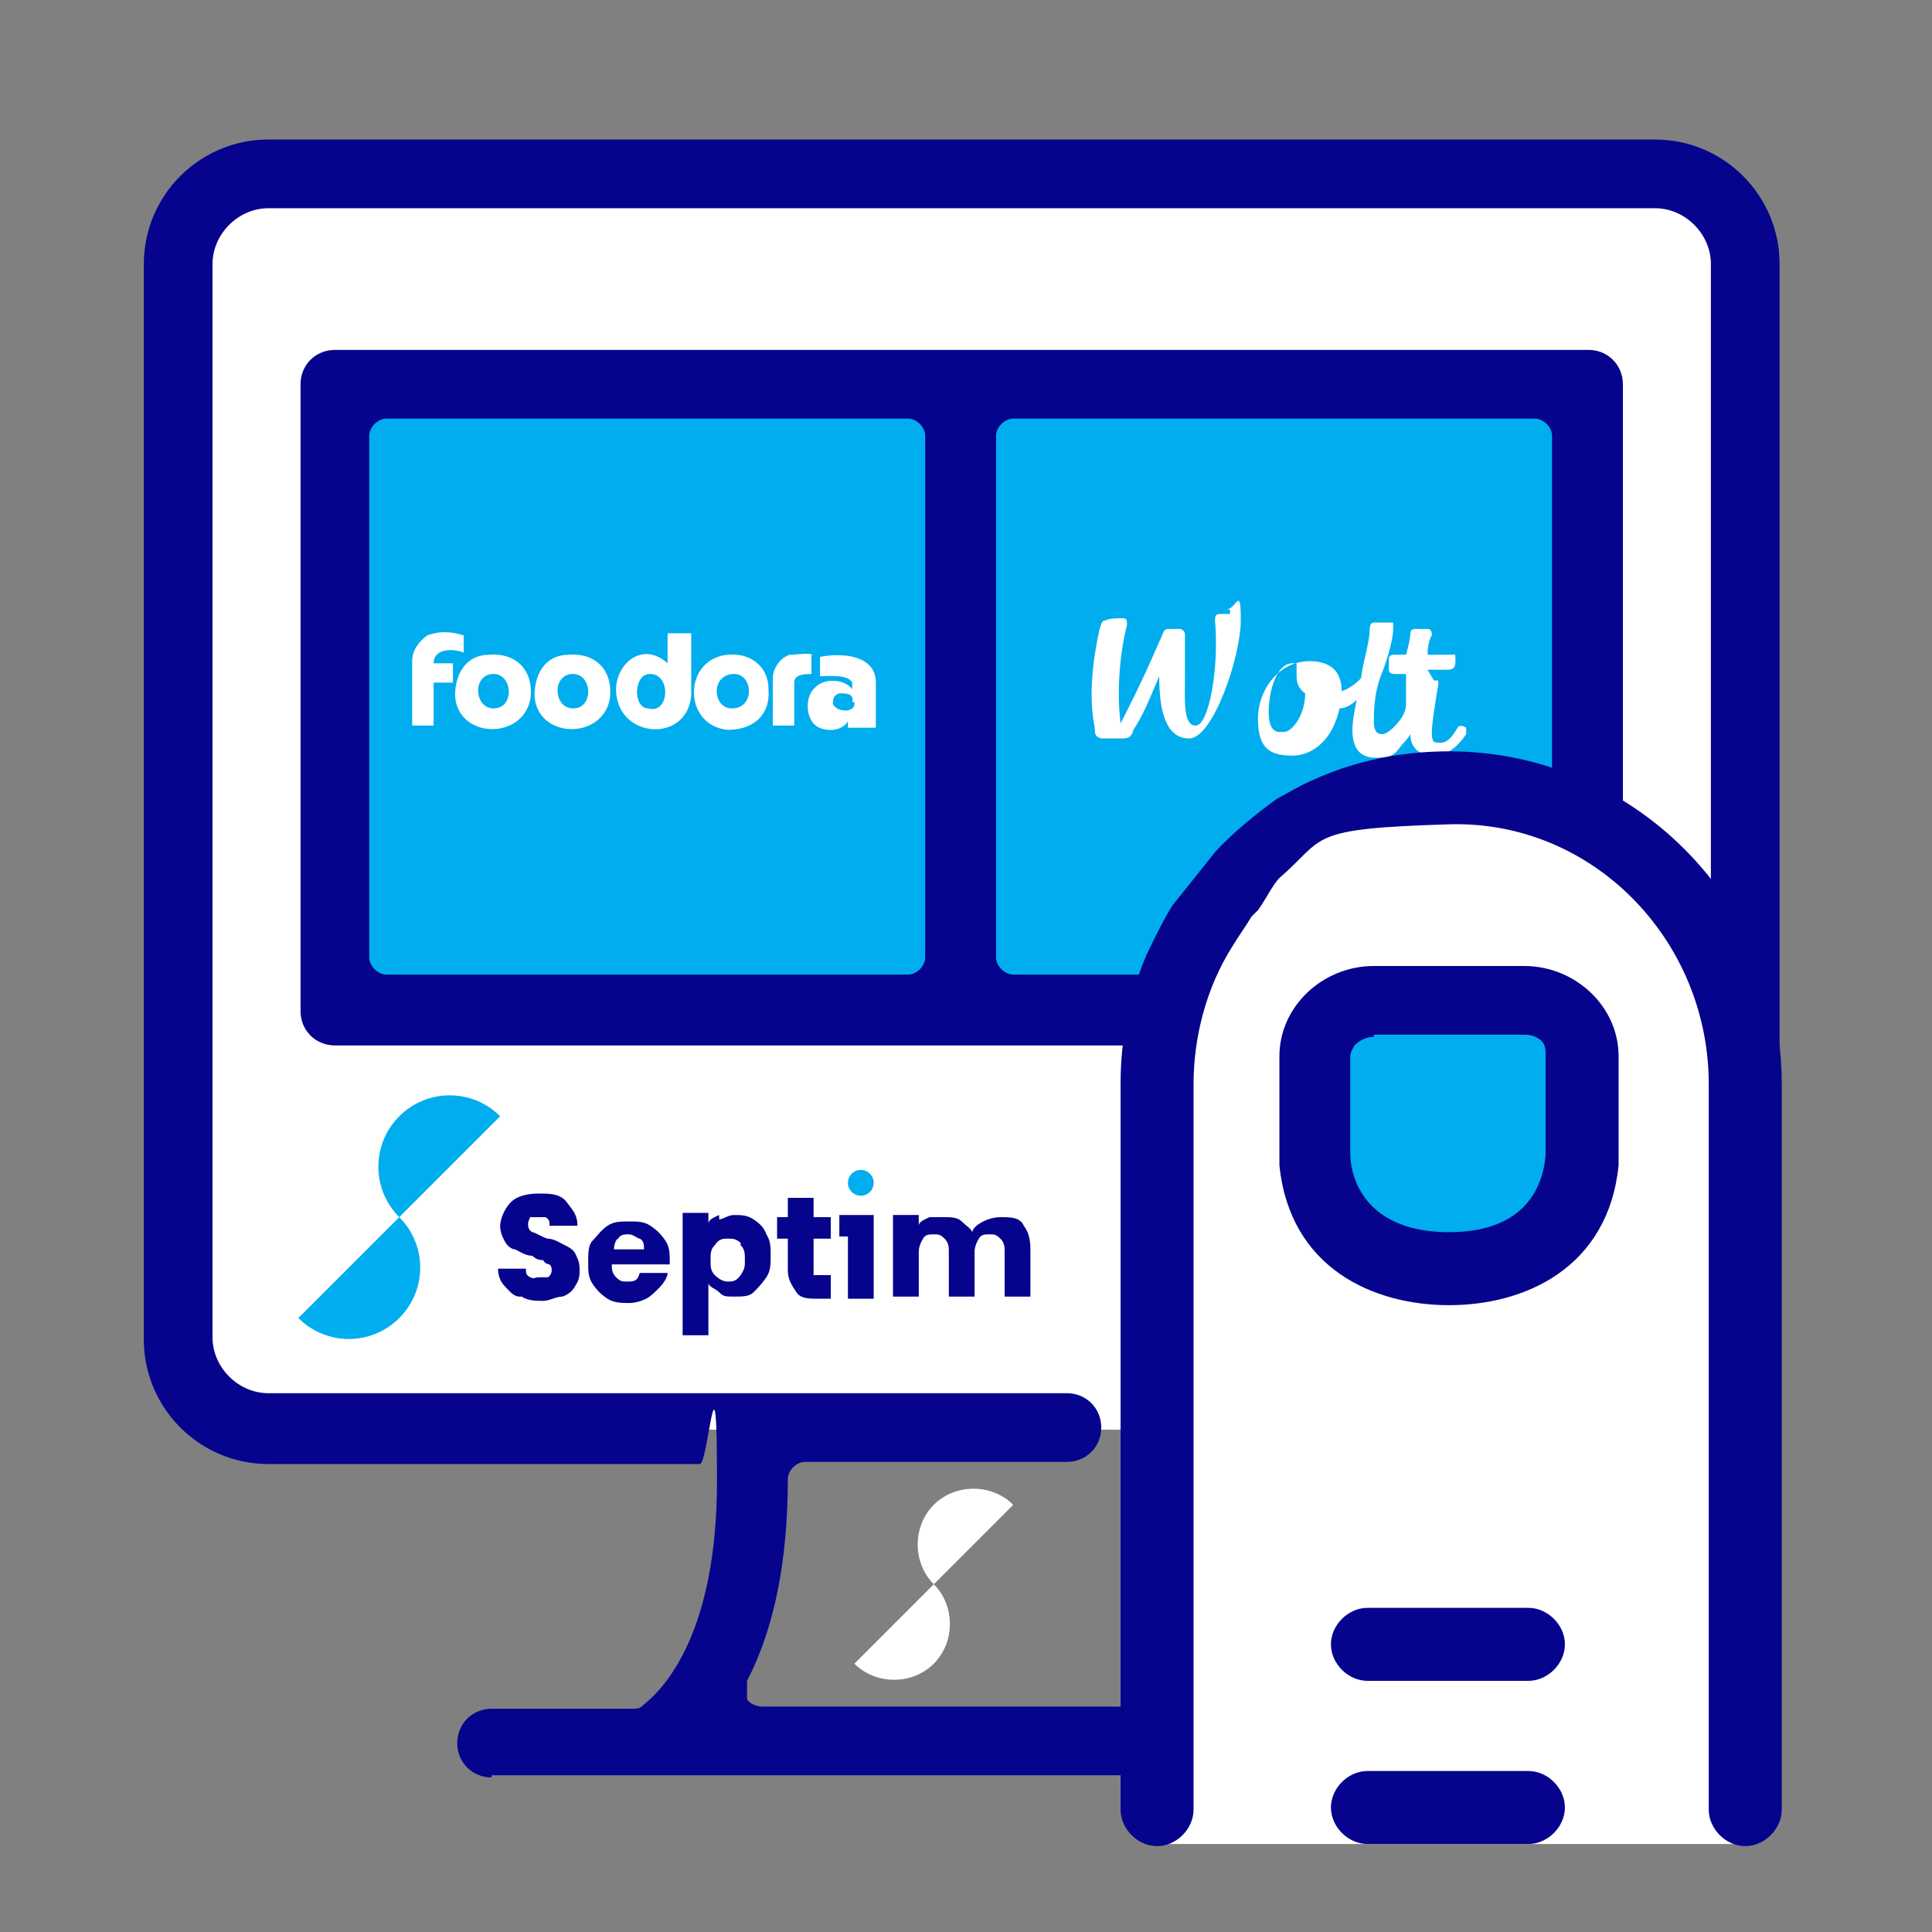
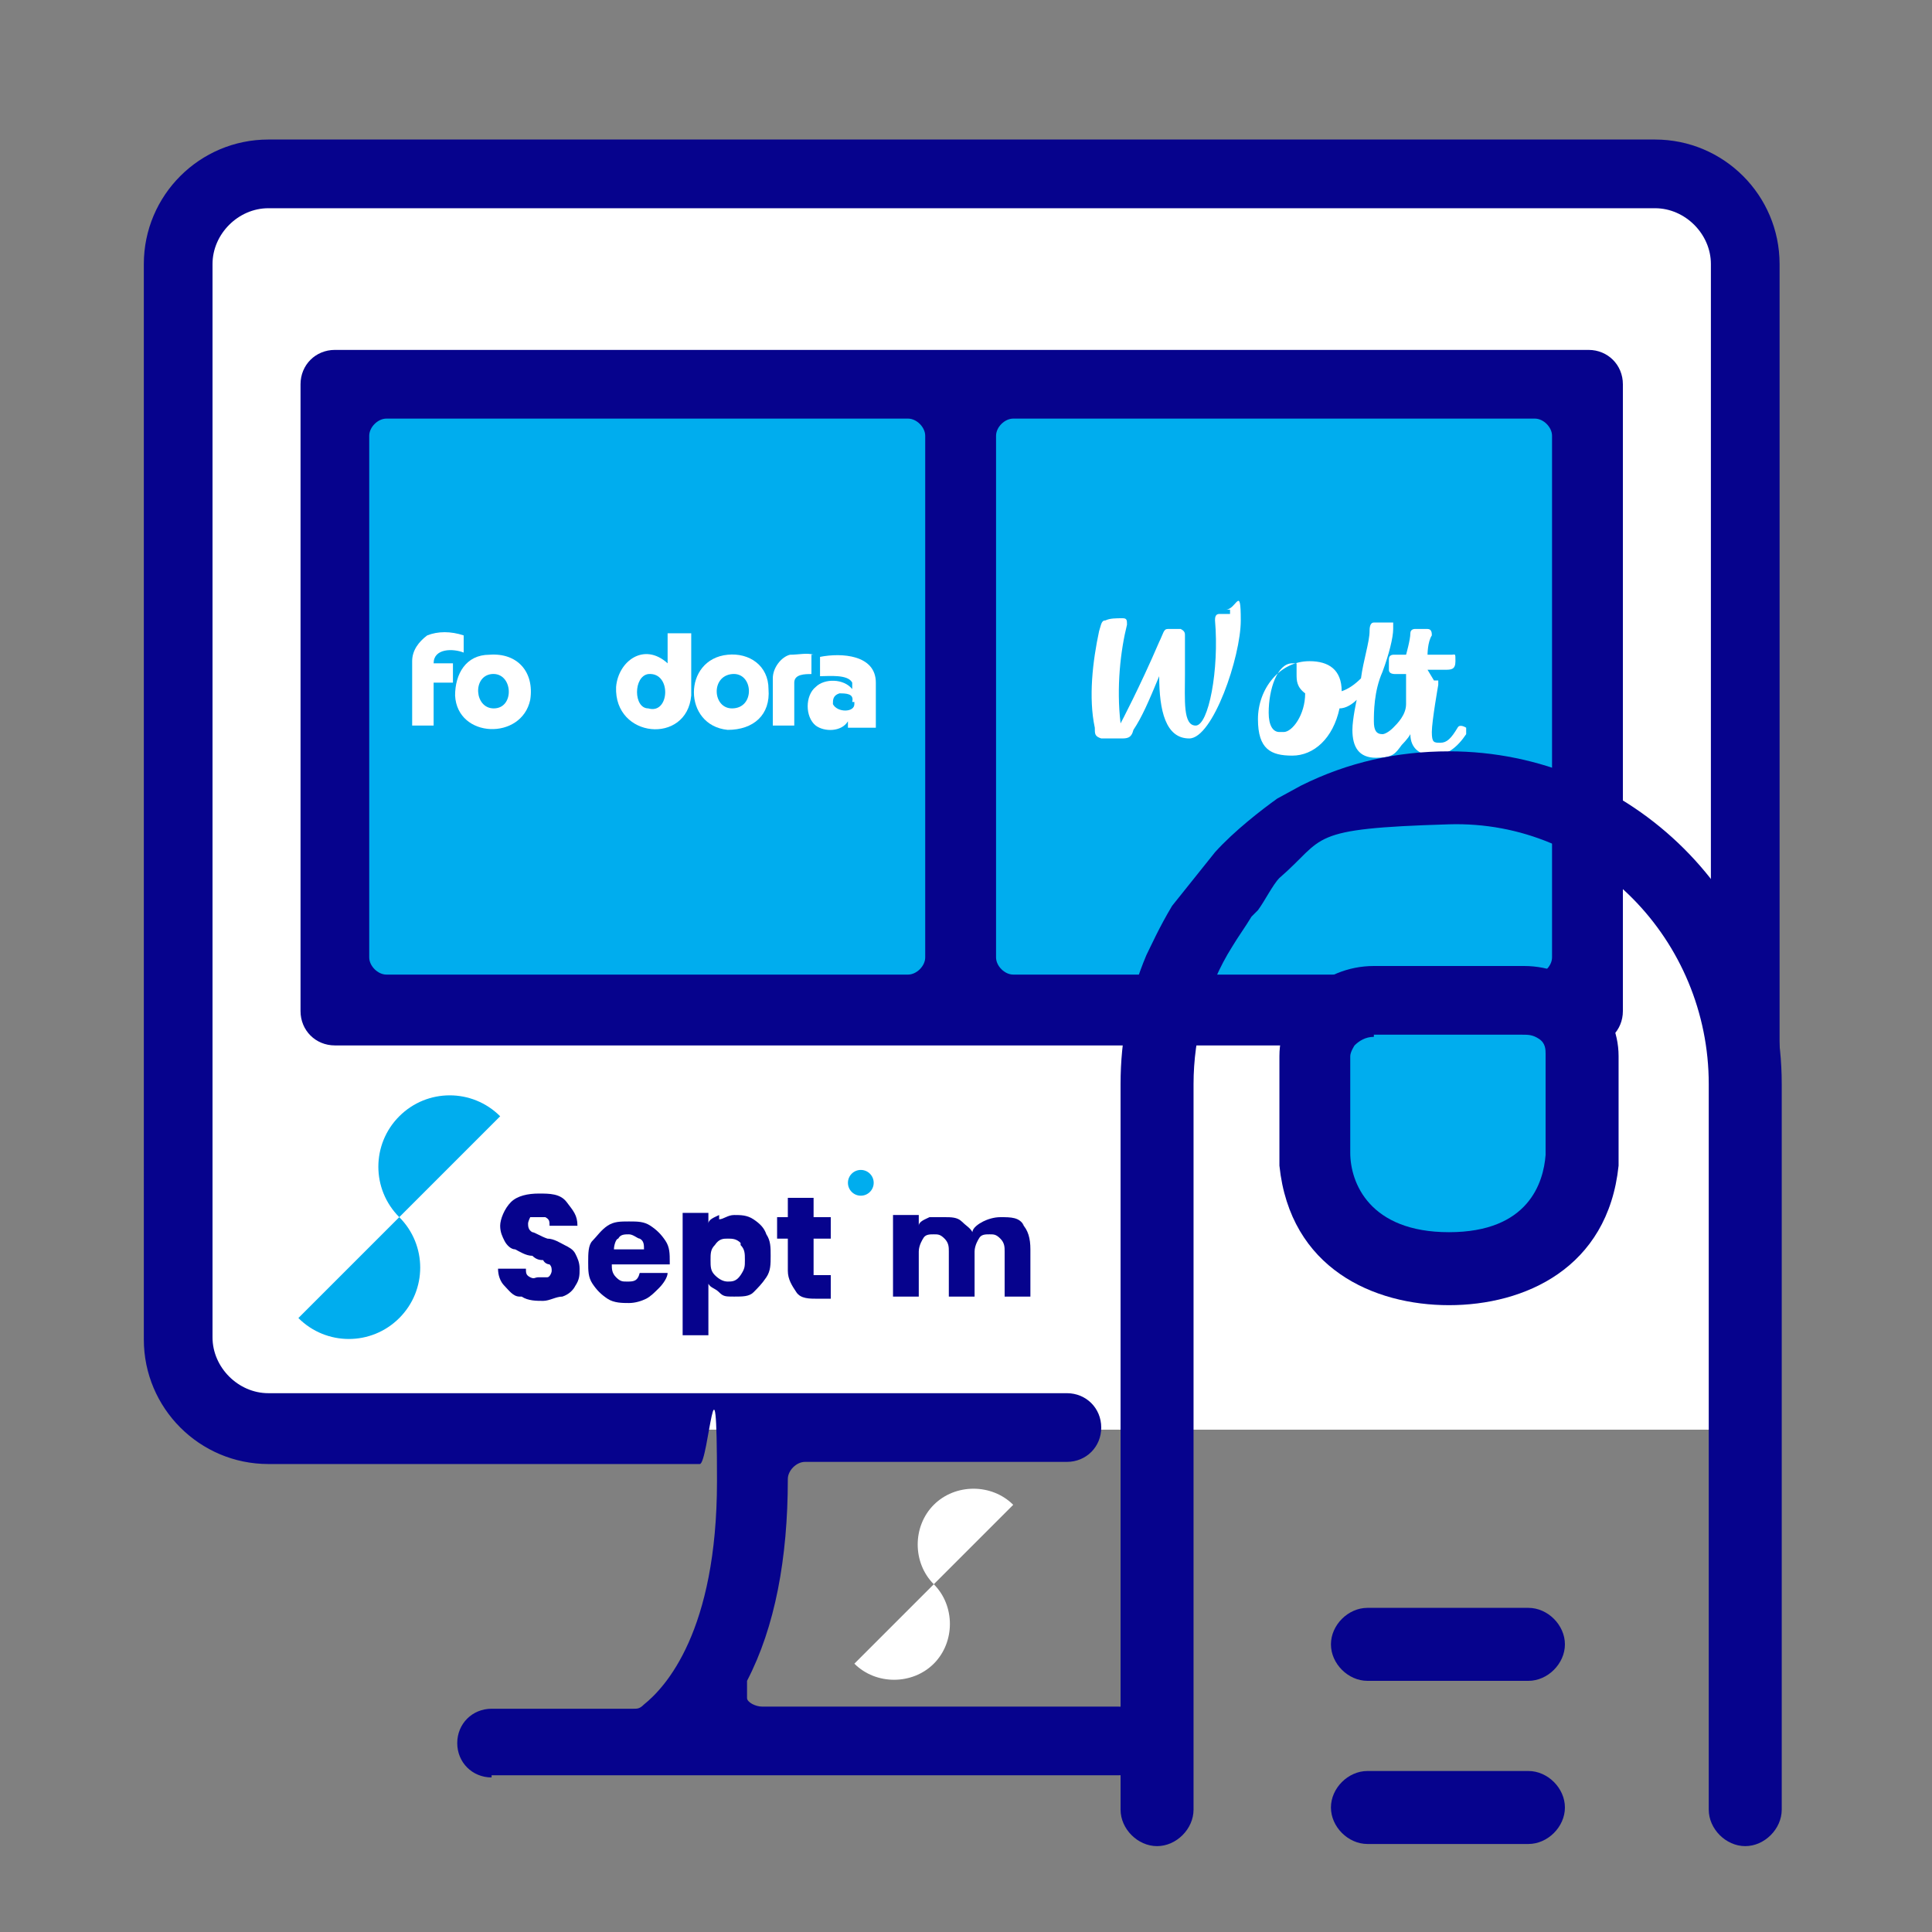
<svg xmlns="http://www.w3.org/2000/svg" id="Vrstva_1" version="1.1" viewBox="0 0 90 90">
  <rect x="0" y="0" width="90" height="90" fill="#808080" stroke="none" />
  <defs>
    <style>
      .st0 {
        fill: #00adee;
      }

      .st1 {
        fill: #fff;
      }

      .st2 {
        fill: #06038d;
      }
    </style>
  </defs>
  <rect class="st1" x="8.7" y="8.6" width="72.8" height="58" />
  <rect class="st0" x="15.4" y="18.4" width="29.3" height="28.3" />
  <rect class="st0" x="43.4" y="18.4" width="29.3" height="28.3" />
  <path class="st2" d="M22.9,82.8c-.9,0-1.6-.7-1.6-1.6s.7-1.6,1.6-1.6h6.6c.2,0,.3,0,.5-.2,1-.8,3.4-3.4,3.4-10.4s-.4-.8-.8-.8H12.5c-3.2,0-5.8-2.6-5.8-5.8V12.3c0-3.2,2.6-5.8,5.8-5.8h64.6c3.2,0,5.8,2.6,5.8,5.8v42c0,.9-.7,1.6-1.6,1.6s-1.6-.7-1.6-1.6V12.3c0-1.4-1.2-2.6-2.6-2.6H12.5c-1.4,0-2.6,1.2-2.6,2.6v50c0,1.4,1.2,2.6,2.6,2.6h37.2c.9,0,1.6.7,1.6,1.6s-.7,1.6-1.6,1.6h-12.2c-.4,0-.8.4-.8.8,0,3.7-.6,6.9-1.9,9.4v.8c0,.2.4.4.7.4h16.6c.9,0,1.6.7,1.6,1.6s-.7,1.6-1.6,1.6h-29.2,0Z" />
  <path class="st2" d="M15.6,48.7c-.9,0-1.6-.7-1.6-1.6v-29.2c0-.9.7-1.6,1.6-1.6h58.4c.9,0,1.6.7,1.6,1.6v29.2c0,.9-.7,1.6-1.6,1.6H15.6ZM47.2,19.5c-.4,0-.8.4-.8.8v24.3c0,.4.4.8.8.8h24.3c.4,0,.8-.4.8-.8v-24.3c0-.4-.4-.8-.8-.8h-24.3ZM18,19.5c-.4,0-.8.4-.8.8v24.3c0,.4.4.8.8.8h24.3c.4,0,.8-.4.8-.8v-24.3c0-.4-.4-.8-.8-.8h-24.3Z" />
  <g>
    <path class="st1" d="M31.1,29.5v1.7-.3c-1.1-1-2.3-.1-2.4,1.1-.1,2.4,3.3,2.7,3.5.4v-2.9s-1.1,0-1.1,0ZM30.2,33c-.7,0-.7-1.5,0-1.6,1.1-.1,1,1.9,0,1.6Z" />
    <path class="st1" d="M33.9,30.5c-2.1.2-2.1,3.3,0,3.5,1.2,0,2-.7,1.9-1.9,0-1.1-.9-1.7-1.9-1.6ZM34.1,33c-.9,0-1-1.5,0-1.6s1.1,1.6,0,1.6Z" />
    <path class="st1" d="M22.8,30.5c-1.1,0-1.6.9-1.6,1.9.1,2,3.1,2.1,3.5.2.2-1.3-.6-2.2-1.9-2.1ZM23,33c-.9,0-1-1.5-.1-1.6,1-.1,1.1,1.6.1,1.6Z" />
-     <path class="st1" d="M26.5,30.5c-1.1,0-1.6.9-1.6,1.9.1,2,3.1,2.1,3.5.2.2-1.3-.6-2.2-1.9-2.1ZM26.7,33c-.9,0-1-1.5-.1-1.6,1-.1,1.1,1.6.1,1.6Z" />
    <path class="st1" d="M40.8,33.9v-2.1c0-1.3-1.6-1.4-2.6-1.2v.9c.4,0,1.3-.1,1.5.3v.5-.2c-.4-.5-1.3-.5-1.7-.1-.5.4-.5,1.4,0,1.8.4.3,1.2.3,1.5-.2v-.2.5h1.3ZM39.8,32.8c0,.4-.8.4-1,0,0-.2,0-.4.3-.5.3,0,.7,0,.6.4h.1Z" />
    <path class="st1" d="M21.6,30.5v-.9c-.6-.2-1.2-.2-1.7,0-.4.3-.7.7-.7,1.2v3h1v-2h.9v-.9h-.9c0-.7.9-.7,1.4-.5h0Z" />
    <path class="st1" d="M37.9,30.5c-.3-.1-.7,0-1.1,0-.4.1-.8.6-.8,1.1v2.2h1v-2h0c0-.4.5-.4.8-.4v-.9h0Z" />
  </g>
  <g>
    <path class="st1" d="M66.4,31.2h.9c.3,0,.5,0,.5-.4s0-.3-.2-.3h-1.1s0-.6.2-.9c0-.1,0-.3-.2-.3h-.6s-.2,0-.2.2c0,.3-.2,1-.2,1h-.6s-.2,0-.2.2v.5q0,.2.3.2h.5v1.4c0,.5-.4.9-.6,1.1-.2.2-.4.3-.5.3-.3,0-.4-.2-.4-.6s0-1.4.4-2.3h0c.3-.8.5-1.6.5-2s0-.3,0-.3h-.9c-.2,0-.2.3-.2.4,0,.5-.3,1.4-.4,2.2h0c-.3.3-.6.5-.9.6h0c0-1-.6-1.4-1.5-1.4-1.4,0-2.4,1.3-2.4,2.7s.6,1.7,1.6,1.7,1.9-.8,2.2-2.2c.3,0,.6-.2.8-.4h0s-.2.9-.2,1.4h0c0,.8.3,1.3,1.1,1.3s.9-.2,1.2-.6c0,0,.3-.3.4-.5h0c0,.7.5,1,1.1,1s1.1-.4,1.5-1v-.3s-.3-.2-.4,0c-.3.5-.5.7-.8.7s-.4,0-.4-.5.3-2.2.3-2.2h0v-.2h-.2l-.3-.5h-.1ZM59.6,34.1c-.3,0-.5-.3-.5-.9,0-1.1.4-2.3,1.1-2.3s0,0,.2,0h0v.5c0,.3,0,.6.4.9h0c0,1-.6,1.8-1,1.8h-.2Z" />
    <path class="st1" d="M57.3,28.6h-.5c-.2,0-.2.2-.2.3.2,2.3-.3,4.9-.9,4.9s-.5-1.2-.5-2.4v-1.8c0-.1,0-.2-.2-.3h-.6c-.2,0-.2.2-.4.6-.9,2.1-1.8,3.8-1.8,3.8-.2-1.7,0-3.4.3-4.6,0-.2,0-.3-.2-.3-.3,0-.6,0-.8.1-.2,0-.2.2-.3.5-.3,1.4-.5,3.1-.2,4.5,0,.3,0,.4.3.5h.9c.3,0,.5,0,.6-.4.4-.6.7-1.3,1.2-2.5,0,1.6.3,2.9,1.4,2.9s2.4-3.8,2.4-5.5-.2-.5-.7-.5h.2v.2Z" />
  </g>
  <g>
    <path class="st2" d="M24.2,60.4c-.3,0-.5-.3-.7-.5s-.3-.5-.3-.8h1.3c0,.2,0,.3.2.4s.2,0,.4,0h.4c.1,0,.2-.2.2-.3s0-.2-.1-.3c0,0-.2,0-.3-.2-.1,0-.3,0-.5-.2-.3,0-.6-.2-.8-.3-.2,0-.4-.2-.5-.4s-.2-.4-.2-.7.2-.8.5-1.1.8-.4,1.3-.4,1,0,1.3.4.5.6.5,1.1h-1.3c0-.2,0-.3-.2-.4h-.7s-.1.2-.1.3,0,.3.2.4c.1,0,.4.2.7.3.3,0,.6.2.8.3s.4.2.5.4.2.4.2.7,0,.5-.2.8c-.1.2-.3.4-.6.5-.3,0-.6.2-.9.2s-.7,0-1-.2h-.1Z" />
    <path class="st2" d="M31.2,58.9h-2.7c0,.2,0,.4.2.6s.3.2.5.2c.3,0,.5,0,.6-.4h1.3c0,.2-.2.5-.4.7-.2.2-.4.4-.6.5s-.5.2-.8.2-.7,0-1-.2-.5-.4-.7-.7-.2-.6-.2-1,0-.8.2-1,.4-.5.7-.7.6-.2,1-.2.7,0,1,.2.5.4.7.7.2.6.2,1,0,.2,0,.3h0s0-.2,0-.2ZM30,58.2c0-.2,0-.4-.2-.5-.1,0-.3-.2-.5-.2s-.4,0-.5.2c-.1,0-.2.3-.2.5h1.5,0Z" />
    <path class="st2" d="M33.5,56.8c.2,0,.4-.2.7-.2s.6,0,.9.2c.3.2.5.4.6.7.2.3.2.6.2,1s0,.7-.2,1-.4.5-.6.7-.5.2-.9.2-.5,0-.7-.2-.4-.2-.5-.4v2.4h-1.2v-5.7h1.2v.5c0-.2.3-.3.5-.4h0v.2ZM34.5,57.9c-.2-.2-.4-.2-.6-.2s-.4,0-.6.3c-.2.2-.2.4-.2.7s0,.5.2.7.4.3.6.3.4,0,.6-.3.2-.4.2-.7,0-.5-.2-.7h0Z" />
    <path class="st2" d="M38.7,59.5v1h-.6c-.4,0-.8,0-1-.3s-.4-.6-.4-1v-1.5h-.5v-1h.5v-.9h1.2v.9h.8v1h-.8v1.7h.8Z" />
    <path class="st2" d="M47.6,57c.3.3.4.7.4,1.2v2.2h-1.2v-2.1c0-.2,0-.4-.2-.6s-.3-.2-.5-.2-.4,0-.5.2c0,0-.2.3-.2.6v2.1h-1.2v-2.1c0-.2,0-.4-.2-.6s-.3-.2-.5-.2-.4,0-.5.2c0,0-.2.3-.2.6v2.1h-1.2v-3.8h1.2v.5c0-.2.3-.3.5-.4h.7c.3,0,.6,0,.8.2s.4.3.5.5c0-.2.3-.4.5-.5s.5-.2.8-.2c.5,0,.9,0,1.1.4h0Z" />
    <circle class="st0" cx="40.1" cy="55.1" r=".6" />
    <path class="st0" d="M23.3,52c-1.3-1.3-3.4-1.3-4.7,0-1.3,1.3-1.3,3.4,0,4.7h0l-4.7,4.7h0c1.3,1.3,3.4,1.3,4.7,0s1.3-3.4,0-4.7h0l4.7-4.7h0Z" />
-     <polygon class="st2" points="39.1 56.6 39.1 57.6 39.5 57.6 39.5 60.5 40.7 60.5 40.7 56.6 39.1 56.6" />
  </g>
-   <polygon class="st1" points="53.7 85.9 81.3 85.9 81.3 46.6 74.1 37.6 64.9 36.2 55.4 42.9 52.8 51.6 53.7 85.9" />
  <rect class="st0" x="61.5" y="47.3" width="11.9" height="10.3" />
  <path class="st2" d="M56.6,39.7c.9-1,2.2-2,2.9-2.5l1.1-.6c2.2-1.1,4.5-1.6,6.9-1.6,8.5,0,15.5,6.9,15.5,15.5v33.8c0,.9-.8,1.7-1.7,1.7s-1.7-.8-1.7-1.7v-33.8c0-6.7-5.4-12.3-12.1-12.1s-5.7.6-7.9,2.5c-.3.3-.7,1.1-1,1.5l-.3.3h0c-.3.5-.6.9-.9,1.4-1.2,1.9-1.8,4.2-1.8,6.4v33.8c0,.9-.8,1.7-1.7,1.7s-1.7-.8-1.7-1.7v-33.8c0-2.1.4-4.1,1.2-6,.2-.4.6-1.3,1.2-2.3" />
  <path class="st2" d="M67.5,60.8c-3.5,0-7.4-1.7-7.9-6.5h0v-.7h0v-4.4c0-2.3,2-4.2,4.4-4.2h7c2.4,0,4.4,1.9,4.4,4.2v4.5h0v.6h0c-.5,4.8-4.4,6.5-7.9,6.5ZM64,48.3c-.4,0-.7.2-.9.4,0,0-.2.3-.2.5v4.5h0c0,1.4.9,3.7,4.6,3.7s4.4-2.3,4.5-3.6v-4.7c0-.2,0-.5-.3-.7s-.5-.2-.8-.2h-7,.1Z" />
  <path class="st2" d="M63.7,85.9c-.9,0-1.7-.8-1.7-1.7s.8-1.7,1.7-1.7h7.5c.9,0,1.7.8,1.7,1.7s-.8,1.7-1.7,1.7c0,0-7.5,0-7.5,0Z" />
  <path class="st2" d="M63.7,78.3c-.9,0-1.7-.8-1.7-1.7s.8-1.7,1.7-1.7h7.5c.9,0,1.7.8,1.7,1.7s-.8,1.7-1.7,1.7c0,0-7.5,0-7.5,0Z" />
  <path class="st1" d="M47.2,70.1c-1-1-2.7-1-3.7,0s-1,2.7,0,3.7h0l-3.7,3.7h0c1,1,2.7,1,3.7,0s1-2.7,0-3.7h0l3.7-3.7h0Z" />
</svg>